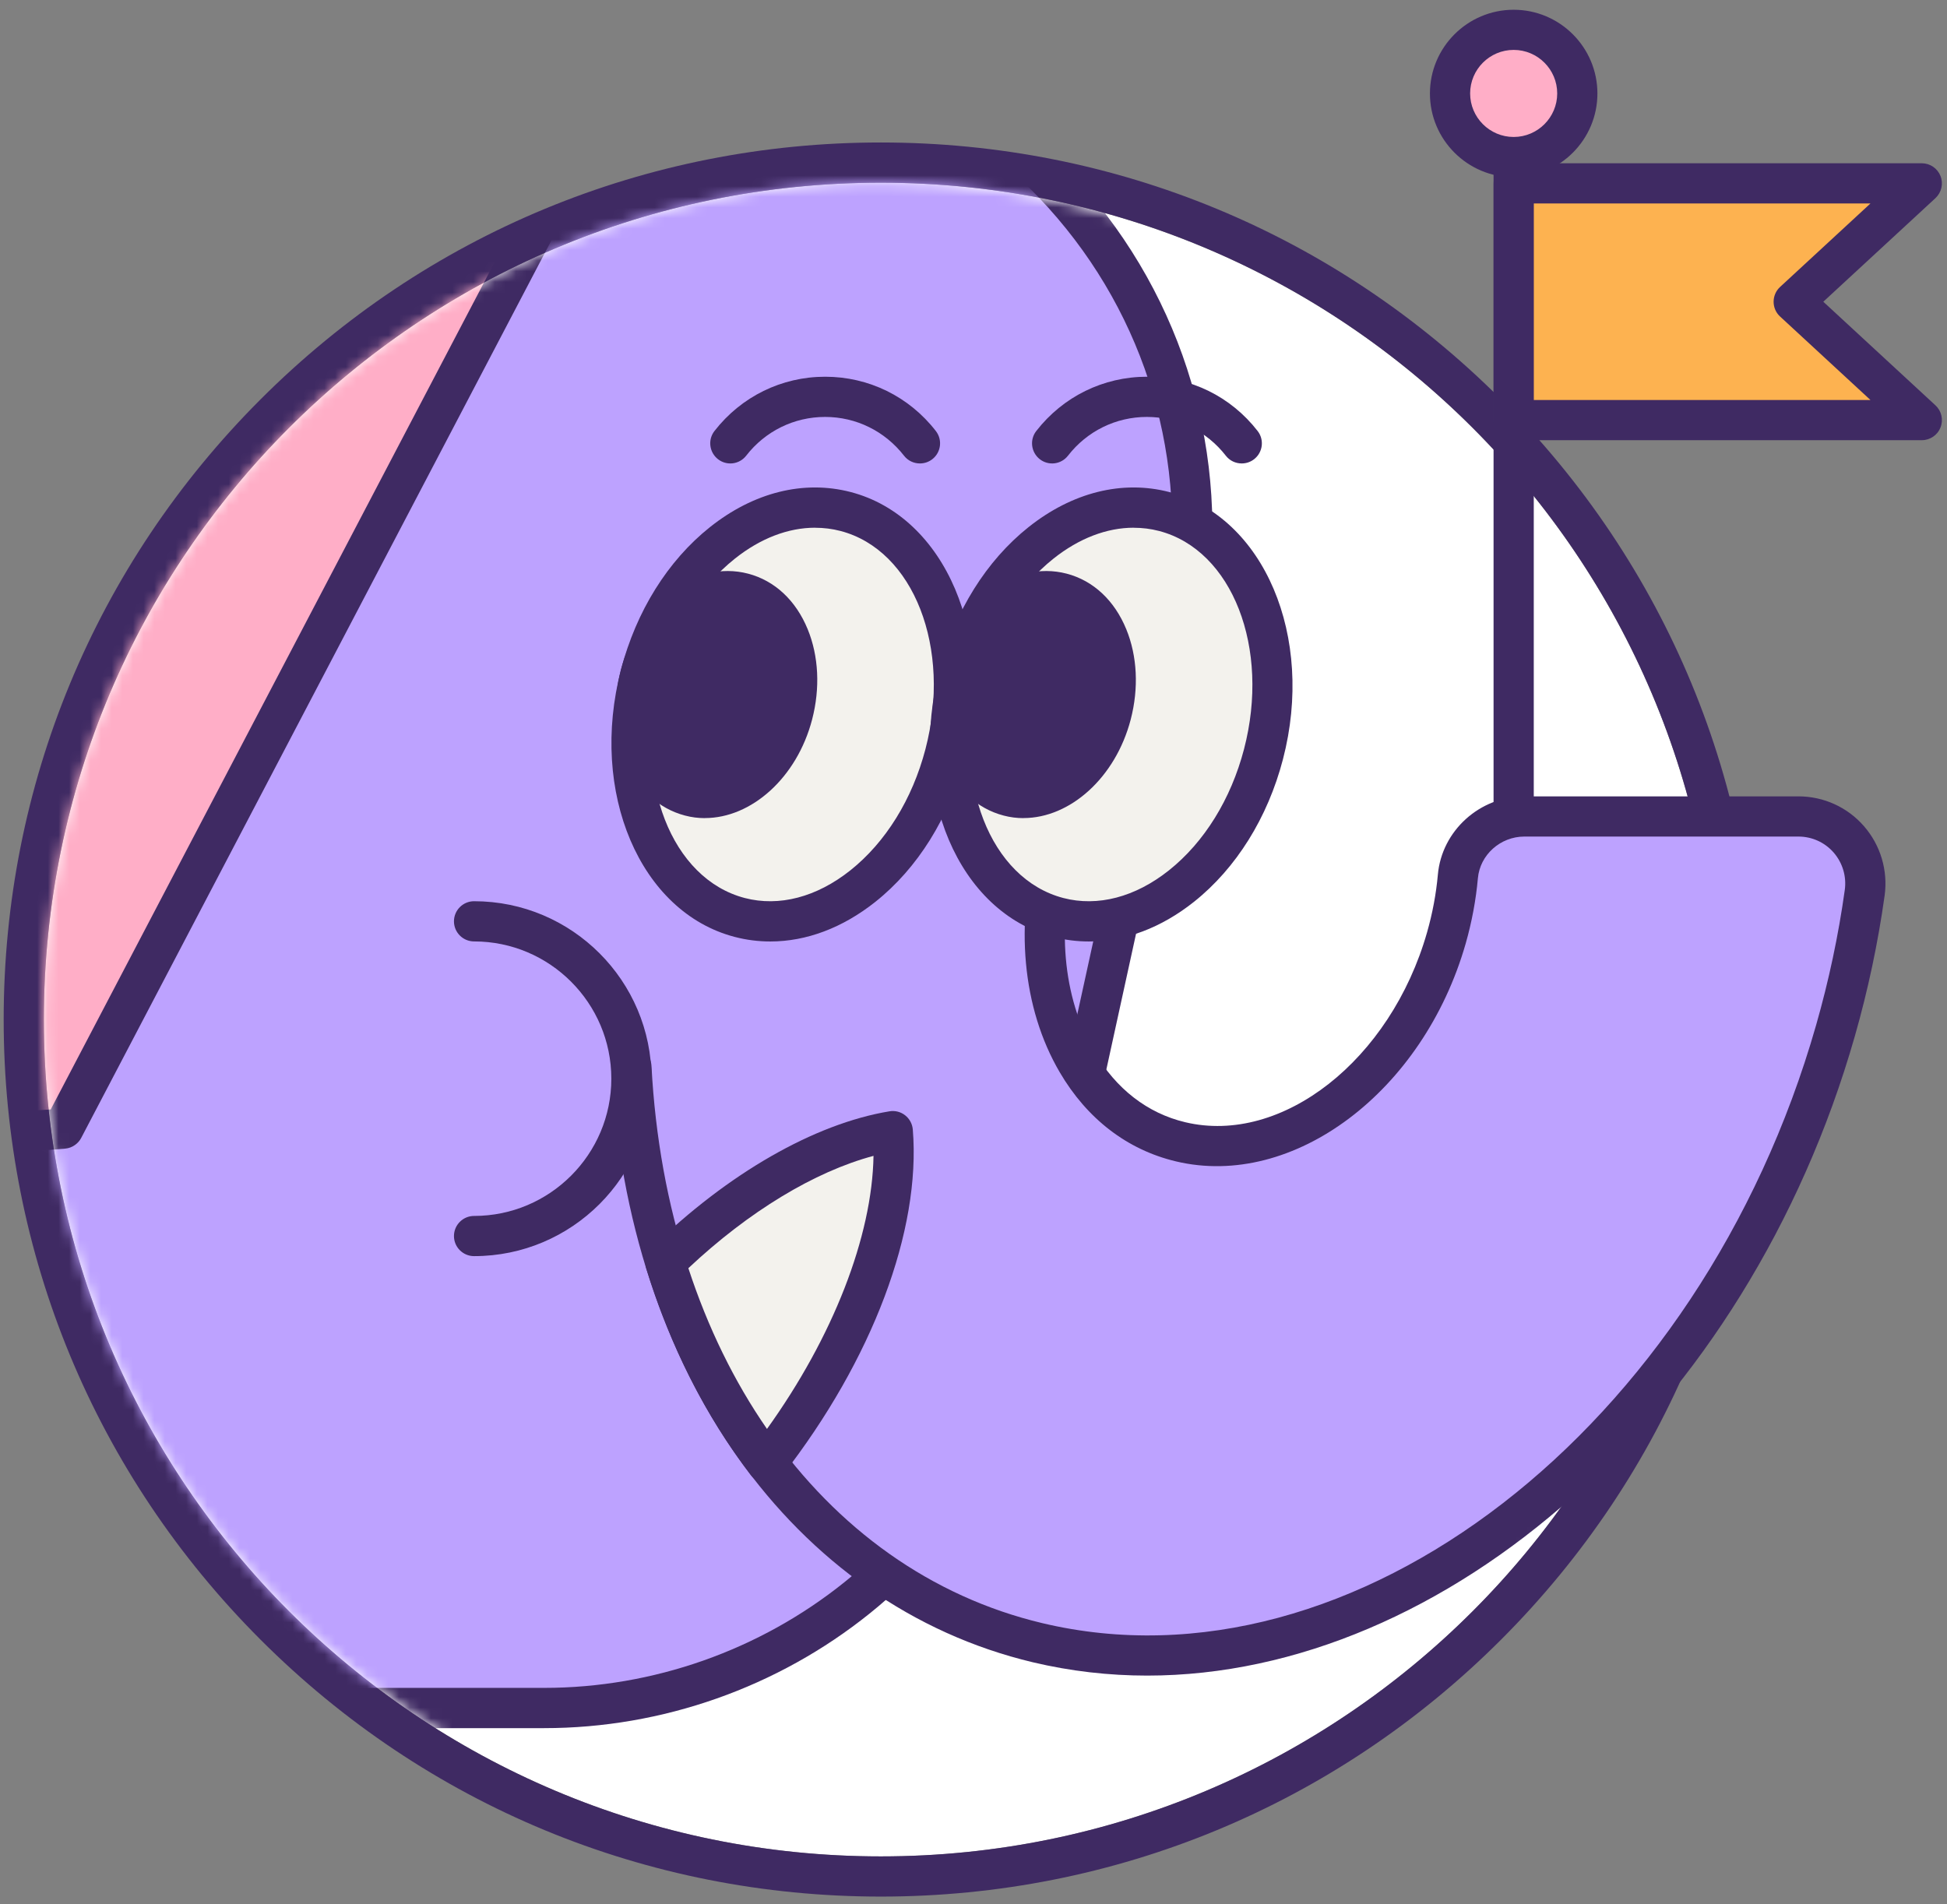
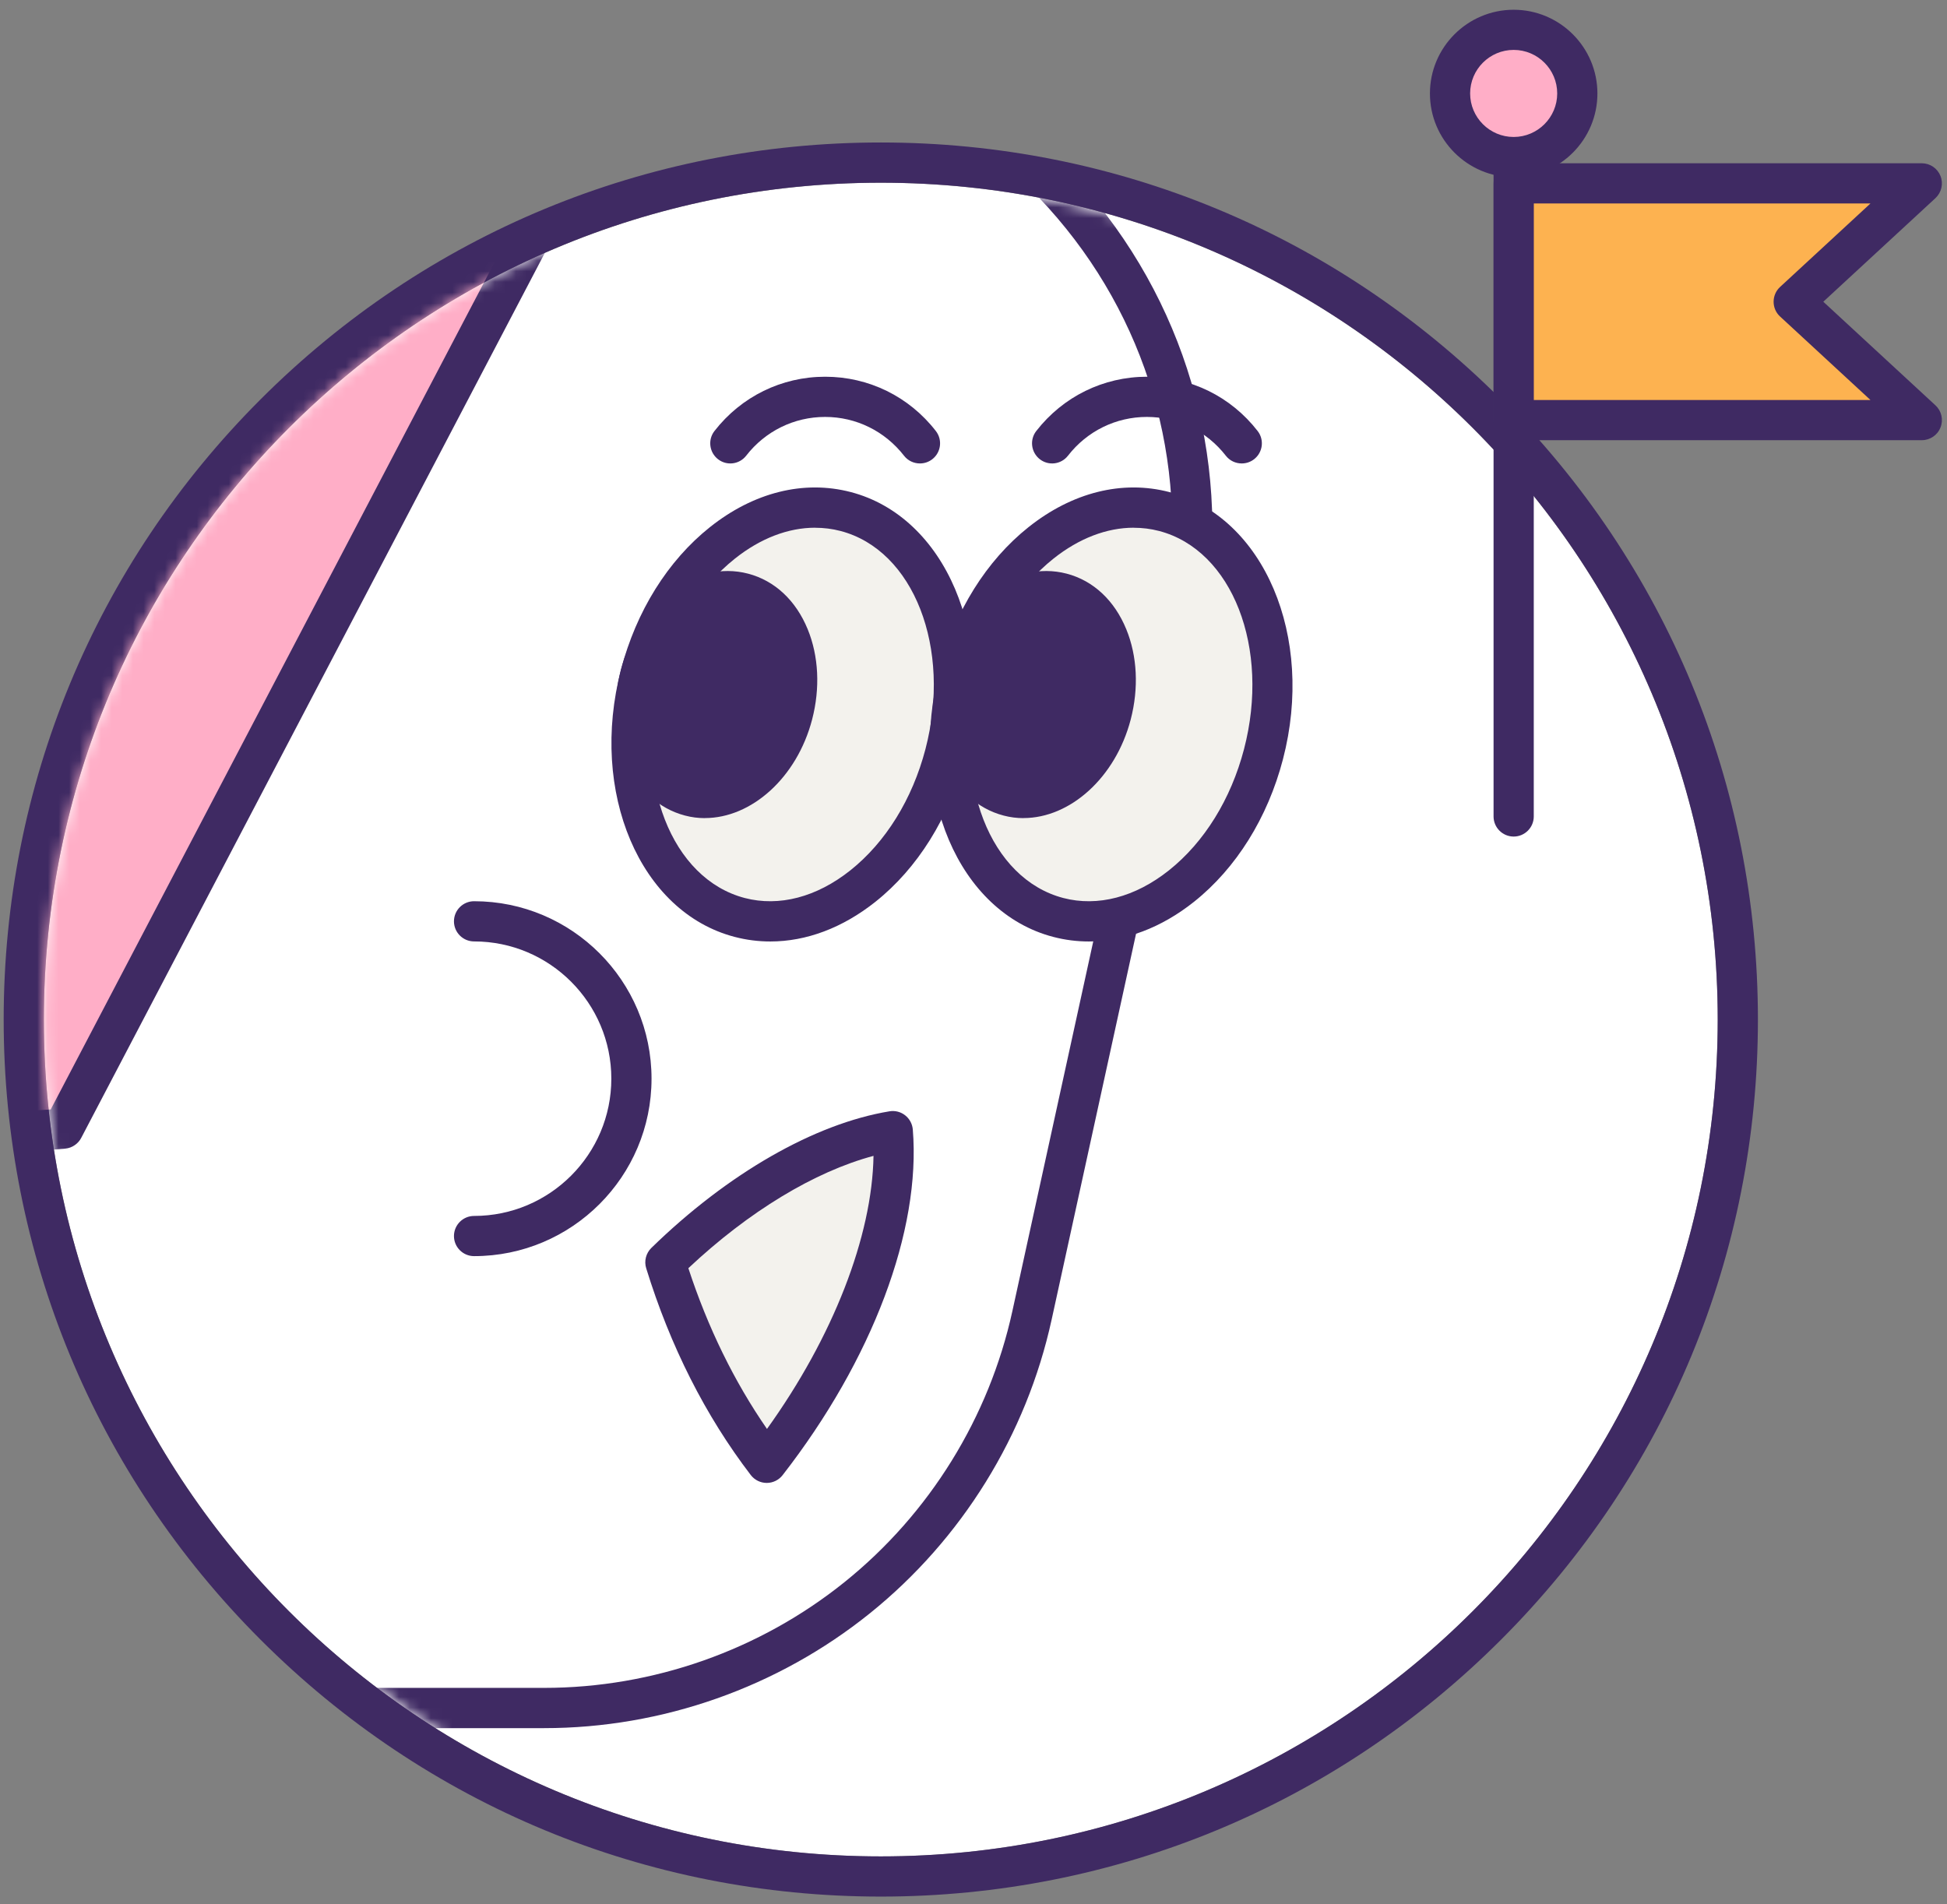
<svg xmlns="http://www.w3.org/2000/svg" width="183" height="179" viewBox="0 0 183 179" fill="none">
  <rect x="0" y="0" width="183" height="179" fill="#808080" stroke="none" />
  <g clip-path="url(#clip0_113_10613)">
    <path d="M82.788 174.503C126.232 174.503 161.451 139.285 161.451 95.84C161.451 52.396 126.232 17.177 82.788 17.177C39.344 17.177 4.125 52.396 4.125 95.84C4.125 139.285 39.344 174.503 82.788 174.503Z" fill="white" />
    <path d="M82.787 17.172C126.231 17.172 161.45 52.39 161.45 95.835C161.45 139.28 126.231 174.498 82.787 174.498C39.342 174.498 4.123 139.28 4.123 95.835C4.123 52.39 39.342 17.172 82.787 17.172ZM82.787 13.393C60.767 13.393 40.059 21.971 24.491 37.539C8.917 53.113 0.345 73.816 0.345 95.835C0.345 117.854 8.923 138.562 24.491 154.13C40.065 169.704 60.767 178.277 82.787 178.277C104.806 178.277 125.514 169.699 141.082 154.13C156.656 138.556 165.228 117.854 165.228 95.835C165.228 73.816 156.65 53.108 141.082 37.539C125.508 21.965 104.806 13.393 82.787 13.393Z" fill="#3F2A63" />
    <mask id="mask0_113_10613" style="mask-type:luminance" maskUnits="userSpaceOnUse" x="4" y="-10" width="184" height="185">
      <path d="M187.066 -9.177L127.286 -5.409V30.964C114.632 22.267 99.307 17.172 82.788 17.172C39.343 17.172 4.125 52.39 4.125 95.835C4.125 139.279 39.343 174.498 82.788 174.498C107.447 174.498 129.45 163.15 143.874 145.396L187.066 121.908V-9.177Z" fill="white" />
    </mask>
    <g mask="url(#mask0_113_10613)">
-       <path d="M-35.973 2.801H65.114C95.079 2.801 117.374 30.5 110.972 59.774L97.001 123.641C92.289 145.19 73.206 160.548 51.143 160.548H-49.944C-79.909 160.548 -102.204 132.85 -95.802 103.575L-81.831 39.709C-77.113 18.165 -58.031 2.801 -35.973 2.801Z" fill="#BDA2FF" />
      <path d="M51.143 162.443H-49.944C-64.8 162.443 -78.668 155.803 -87.98 144.23C-97.292 132.656 -100.822 117.692 -97.648 103.176L-83.677 39.31C-81.308 28.47 -75.24 18.667 -66.592 11.709C-57.944 4.75 -47.072 0.917 -35.973 0.917H65.114C79.97 0.917 93.838 7.557 103.15 19.131C112.462 30.705 115.987 45.669 112.813 60.185L98.842 124.051C96.472 134.891 90.405 144.694 81.757 151.652C73.109 158.611 62.237 162.443 51.138 162.443H51.143ZM-35.973 4.691C-46.214 4.691 -56.244 8.227 -64.222 14.645C-72.201 21.064 -77.799 30.111 -79.985 40.114L-93.956 103.98C-96.887 117.373 -93.637 131.177 -85.038 141.854C-76.444 152.532 -63.65 158.659 -49.944 158.659H51.143C61.384 158.659 71.414 155.123 79.392 148.705C87.371 142.286 92.969 133.239 95.155 123.236L109.126 59.37C112.057 45.977 108.807 32.173 100.208 21.495C91.614 10.818 78.82 4.691 65.114 4.691H-35.973Z" fill="#3F2A63" />
-       <path d="M59.343 100.283C60.752 127.134 75.085 149.061 97.509 154.406C127.798 161.623 161.375 135.868 172.512 96.877C173.753 92.526 174.666 88.191 175.259 83.915C175.783 80.131 172.857 76.747 169.035 76.747H143.275C140.052 76.747 137.31 79.176 137.024 82.388C136.856 84.282 136.5 86.215 135.944 88.164C132.236 101.152 121.05 109.735 110.956 107.328C100.866 104.925 95.695 92.445 99.403 79.451C99.668 78.523 99.976 77.621 100.31 76.747" fill="#BDA2FF" />
-       <path d="M107.825 157.504C104.224 157.504 100.629 157.094 97.077 156.252C74.507 150.875 58.96 128.947 57.46 100.385C57.406 99.344 58.205 98.453 59.246 98.399C60.278 98.345 61.179 99.144 61.233 100.186C62.642 127.031 77.055 147.593 97.952 152.57C127.221 159.545 159.853 134.329 170.698 96.358C171.897 92.164 172.804 87.888 173.392 83.656C173.57 82.388 173.187 81.108 172.35 80.142C171.513 79.181 170.31 78.636 169.036 78.636H143.275C141.024 78.636 139.102 80.358 138.908 82.555C138.725 84.596 138.341 86.658 137.764 88.682C133.785 102.609 121.569 111.803 110.524 109.168C105.952 108.078 102.173 105.179 99.598 100.779C96.079 94.76 95.344 86.798 97.59 78.933C97.86 77.988 98.173 77.054 98.551 76.066C98.923 75.095 100.019 74.609 100.991 74.981C101.963 75.354 102.454 76.45 102.076 77.421C101.741 78.301 101.461 79.132 101.223 79.969C99.258 86.847 99.857 93.735 102.859 98.868C104.899 102.356 107.852 104.645 111.399 105.487C120.5 107.657 130.703 99.651 134.131 87.64C134.644 85.843 134.984 84.018 135.146 82.215C135.513 78.085 139.086 74.857 143.281 74.857H169.041C171.405 74.857 173.651 75.877 175.2 77.664C176.755 79.451 177.462 81.826 177.138 84.18C176.523 88.59 175.584 93.038 174.337 97.4C164.242 132.748 135.874 157.504 107.83 157.504H107.825Z" fill="#3F2A63" />
      <path d="M44.557 118.075C43.516 118.075 42.668 117.228 42.668 116.186C42.668 115.144 43.516 114.297 44.557 114.297C51.672 114.297 57.459 108.51 57.459 101.395C57.459 94.28 51.672 88.493 44.557 88.493C43.516 88.493 42.668 87.646 42.668 86.604C42.668 85.562 43.516 84.714 44.557 84.714C53.756 84.714 61.238 92.196 61.238 101.395C61.238 110.593 53.756 118.075 44.557 118.075Z" fill="#3F2A63" />
      <path d="M56.423 2.801C58.075 2.801 59.139 4.556 58.372 6.024L57.152 8.351L31.23 57.836L24.174 71.299L5.955 106.08H5.95C4.292 106.237 2.608 106.323 0.902 106.323C-20.874 106.323 -38.537 93.081 -38.537 76.746C-38.537 64.147 -28.032 53.388 -13.236 49.129C-12.615 48.951 -11.989 48.778 -11.352 48.632C-12.993 45.091 -13.889 41.275 -13.889 37.312C-13.889 18.256 6.711 2.807 32.12 2.807H56.418L56.423 2.801Z" fill="#FFAEC7" />
      <path d="M0.907 108.213C-21.878 108.213 -40.421 94.096 -40.421 76.746C-40.421 63.785 -29.782 51.996 -13.927 47.364C-15.152 44.109 -15.773 40.74 -15.773 37.307C-15.773 17.236 5.717 0.912 32.125 0.912H56.423C57.864 0.912 59.176 1.652 59.921 2.882C60.666 4.119 60.715 5.619 60.045 6.899L58.831 9.225L7.634 106.96C7.499 107.225 7.299 107.446 7.061 107.619C6.786 107.819 6.468 107.937 6.128 107.97C4.379 108.132 2.624 108.213 0.902 108.213H0.907ZM32.125 4.691C7.796 4.691 -11.994 19.326 -11.994 37.307C-11.994 40.913 -11.201 44.454 -9.635 47.834C-9.398 48.352 -9.403 48.946 -9.651 49.458C-9.9 49.971 -10.369 50.338 -10.92 50.468C-11.476 50.597 -12.059 50.749 -12.701 50.938C-27.023 55.062 -36.643 65.432 -36.643 76.741C-36.643 92.947 -17.657 105.94 4.767 104.288L56.704 5.15C56.758 5.047 56.752 4.945 56.693 4.842C56.633 4.745 56.542 4.691 56.428 4.691H32.131H32.125Z" fill="#3F2A63" />
      <path d="M72.067 137.503C67.937 132.111 64.72 125.719 62.544 118.658C69.589 111.792 77.319 107.414 83.916 106.329C84.623 114.96 80.434 126.756 72.067 137.503Z" fill="#F3F2ED" />
      <path d="M72.067 139.393H72.062C71.479 139.393 70.923 139.118 70.566 138.653C66.307 133.088 62.998 126.545 60.736 119.214C60.526 118.54 60.715 117.8 61.222 117.303C68.402 110.302 76.564 105.622 83.608 104.461C84.127 104.375 84.661 104.51 85.077 104.839C85.492 105.163 85.751 105.649 85.795 106.172C86.572 115.668 81.994 127.814 73.557 138.664C73.201 139.123 72.65 139.393 72.067 139.393ZM64.698 119.204C66.528 124.791 69.006 129.86 72.089 134.319C78.291 125.692 81.978 116.224 82.102 108.65C76.569 110.129 70.383 113.87 64.704 119.204H64.698Z" fill="#3F2A63" />
      <path d="M88.806 70.891C91.555 60.353 87.376 50.138 79.472 48.076C71.567 46.014 62.931 52.886 60.182 63.424C57.433 73.962 61.612 84.177 69.517 86.239C77.421 88.301 86.058 81.429 88.806 70.891Z" fill="#F3F2ED" />
      <path d="M72.407 88.498C71.279 88.498 70.156 88.358 69.05 88.067C60.153 85.745 55.36 74.479 58.367 62.949C59.797 57.459 62.766 52.703 66.728 49.55C70.847 46.273 75.549 45.102 79.959 46.252C88.856 48.573 93.649 59.839 90.642 71.37C89.212 76.86 86.243 81.616 82.281 84.768C79.193 87.224 75.781 88.498 72.407 88.498ZM76.618 49.604C74.086 49.604 71.479 50.597 69.077 52.508C65.751 55.154 63.246 59.202 62.016 63.904C59.532 73.416 63.117 82.614 70 84.412C73.233 85.254 76.758 84.331 79.922 81.815C83.247 79.17 85.752 75.121 86.983 70.42C89.466 60.908 85.881 51.709 79.004 49.912C78.221 49.707 77.428 49.609 76.618 49.609V49.604Z" fill="#3F2A63" />
      <path d="M74.5 67.162C75.874 61.894 73.785 56.788 69.832 55.757C65.88 54.726 61.562 58.161 60.188 63.428C58.814 68.696 60.904 73.802 64.856 74.833C68.808 75.864 73.126 72.429 74.5 67.162Z" fill="#3F2A63" />
      <path d="M66.258 76.903C65.632 76.903 65.006 76.827 64.38 76.66C61.88 76.007 59.888 74.15 58.776 71.434C57.74 68.903 57.594 65.891 58.361 62.949C59.127 60.007 60.73 57.448 62.868 55.747C65.168 53.917 67.808 53.27 70.312 53.923C72.812 54.576 74.804 56.433 75.916 59.148C76.952 61.68 77.098 64.692 76.331 67.634C74.901 73.113 70.625 76.897 66.258 76.897V76.903ZM68.407 57.464C67.354 57.464 66.253 57.89 65.222 58.711C63.716 59.909 62.582 61.755 62.021 63.909C61.459 66.063 61.551 68.228 62.28 70.009C62.933 71.602 64.018 72.665 65.341 73.011C68.229 73.767 71.586 70.868 72.677 66.689C73.238 64.536 73.146 62.371 72.423 60.59C71.77 58.997 70.685 57.934 69.362 57.588C69.055 57.507 68.736 57.469 68.412 57.469L68.407 57.464Z" fill="#3F2A63" />
      <path d="M118.751 70.894C121.5 60.356 117.321 50.142 109.416 48.08C101.512 46.018 92.876 52.889 90.127 63.428C87.378 73.966 91.557 84.18 99.462 86.242C107.366 88.304 116.002 81.433 118.751 70.894Z" fill="#F3F2ED" />
      <path d="M102.351 88.498C101.223 88.498 100.1 88.358 98.993 88.067C90.097 85.745 85.303 74.479 88.31 62.949C89.741 57.459 92.71 52.703 96.672 49.55C100.791 46.273 105.493 45.102 109.903 46.252C118.8 48.573 123.593 59.839 120.586 71.37C119.156 76.86 116.187 81.616 112.225 84.768C109.137 87.224 105.725 88.498 102.351 88.498ZM106.562 49.604C104.03 49.604 101.423 50.597 99.02 52.508C95.695 55.154 93.19 59.202 91.96 63.904C89.476 73.416 93.061 82.614 99.944 84.412C103.177 85.254 106.702 84.331 109.865 81.815C113.191 79.17 115.696 75.121 116.926 70.42C119.41 60.908 115.825 51.709 108.948 49.912C108.165 49.707 107.371 49.609 106.562 49.609V49.604Z" fill="#3F2A63" />
      <path d="M104.445 67.165C105.819 61.897 103.729 56.791 99.777 55.76C95.825 54.73 91.507 58.164 90.133 63.432C88.758 68.699 90.848 73.805 94.801 74.836C98.753 75.867 103.071 72.433 104.445 67.165Z" fill="#3F2A63" />
      <path d="M96.203 76.903C95.576 76.903 94.95 76.827 94.324 76.66C91.825 76.007 89.833 74.15 88.721 71.434C87.684 68.903 87.538 65.891 88.305 62.949C89.072 60.007 90.675 57.448 92.812 55.747C95.112 53.917 97.752 53.27 100.257 53.923C102.756 54.576 104.748 56.433 105.86 59.148C106.897 61.68 107.042 64.692 106.276 67.634C104.845 73.113 100.57 76.897 96.203 76.897V76.903ZM98.351 57.464C97.298 57.464 96.197 57.89 95.166 58.711C93.66 59.909 92.526 61.755 91.965 63.909C91.404 66.063 91.495 68.228 92.224 70.009C92.877 71.602 93.962 72.665 95.285 73.011C98.173 73.767 101.536 70.868 102.621 66.689C103.183 64.536 103.091 62.371 102.367 60.59C101.714 58.997 100.629 57.934 99.307 57.588C98.999 57.507 98.68 57.469 98.356 57.469L98.351 57.464Z" fill="#3F2A63" />
      <path d="M86.459 43.563C85.897 43.563 85.341 43.315 84.969 42.835C83.166 40.519 80.461 39.191 77.552 39.191C74.642 39.191 71.932 40.519 70.134 42.835C69.492 43.661 68.304 43.806 67.484 43.164C66.663 42.522 66.512 41.334 67.154 40.513C69.675 37.275 73.465 35.412 77.557 35.412C81.649 35.412 85.438 37.269 87.959 40.513C88.602 41.339 88.451 42.522 87.63 43.164C87.284 43.434 86.874 43.563 86.469 43.563H86.459Z" fill="#3F2A63" />
      <path d="M116.705 43.563C116.143 43.563 115.587 43.315 115.215 42.835C113.412 40.519 110.707 39.191 107.798 39.191C104.888 39.191 102.178 40.519 100.38 42.835C99.738 43.661 98.55 43.806 97.73 43.164C96.909 42.522 96.758 41.334 97.401 40.513C99.922 37.275 103.711 35.412 107.803 35.412C111.895 35.412 115.684 37.269 118.205 40.513C118.848 41.339 118.697 42.522 117.876 43.164C117.531 43.434 117.12 43.563 116.715 43.563H116.705Z" fill="#3F2A63" />
      <path d="M142.271 78.636C141.229 78.636 140.381 77.788 140.381 76.747V15.887C140.381 14.845 141.229 13.998 142.271 13.998C143.313 13.998 144.16 14.845 144.16 15.887V76.747C144.16 77.788 143.313 78.636 142.271 78.636Z" fill="#3F2A63" />
      <path d="M142.271 14.77C145.574 14.77 148.252 12.092 148.252 8.788C148.252 5.485 145.574 2.807 142.271 2.807C138.967 2.807 136.29 5.485 136.29 8.788C136.29 12.092 138.967 14.77 142.271 14.77Z" fill="#FFAEC7" />
      <path d="M142.271 16.659C137.931 16.659 134.4 13.128 134.4 8.788C134.4 4.448 137.931 0.917 142.271 0.917C146.611 0.917 150.142 4.448 150.142 8.788C150.142 13.128 146.611 16.659 142.271 16.659ZM142.271 4.691C140.015 4.691 138.179 6.526 138.179 8.783C138.179 11.039 140.015 12.875 142.271 12.875C144.527 12.875 146.363 11.039 146.363 8.783C146.363 6.526 144.527 4.691 142.271 4.691Z" fill="#3F2A63" />
      <path d="M180.631 39.488H142.271V17.236H180.631L168.587 28.362L180.631 39.488Z" fill="#FDB250" />
      <path d="M180.631 41.377H142.276C141.234 41.377 140.387 40.53 140.387 39.488V17.236C140.387 16.195 141.234 15.347 142.276 15.347H180.631C181.408 15.347 182.104 15.822 182.39 16.546C182.676 17.269 182.482 18.095 181.915 18.624L171.373 28.362L181.915 38.101C182.488 38.63 182.676 39.45 182.39 40.179C182.104 40.908 181.408 41.377 180.631 41.377ZM144.165 37.599H175.805L167.308 29.75C166.919 29.393 166.703 28.891 166.703 28.362C166.703 27.833 166.924 27.331 167.308 26.975L175.805 19.126H144.165V37.599Z" fill="#3F2A63" />
    </g>
  </g>
  <defs>
    <clipPath id="clip0_113_10613">
      <rect width="183" height="178.282" fill="white" />
    </clipPath>
  </defs>
</svg>